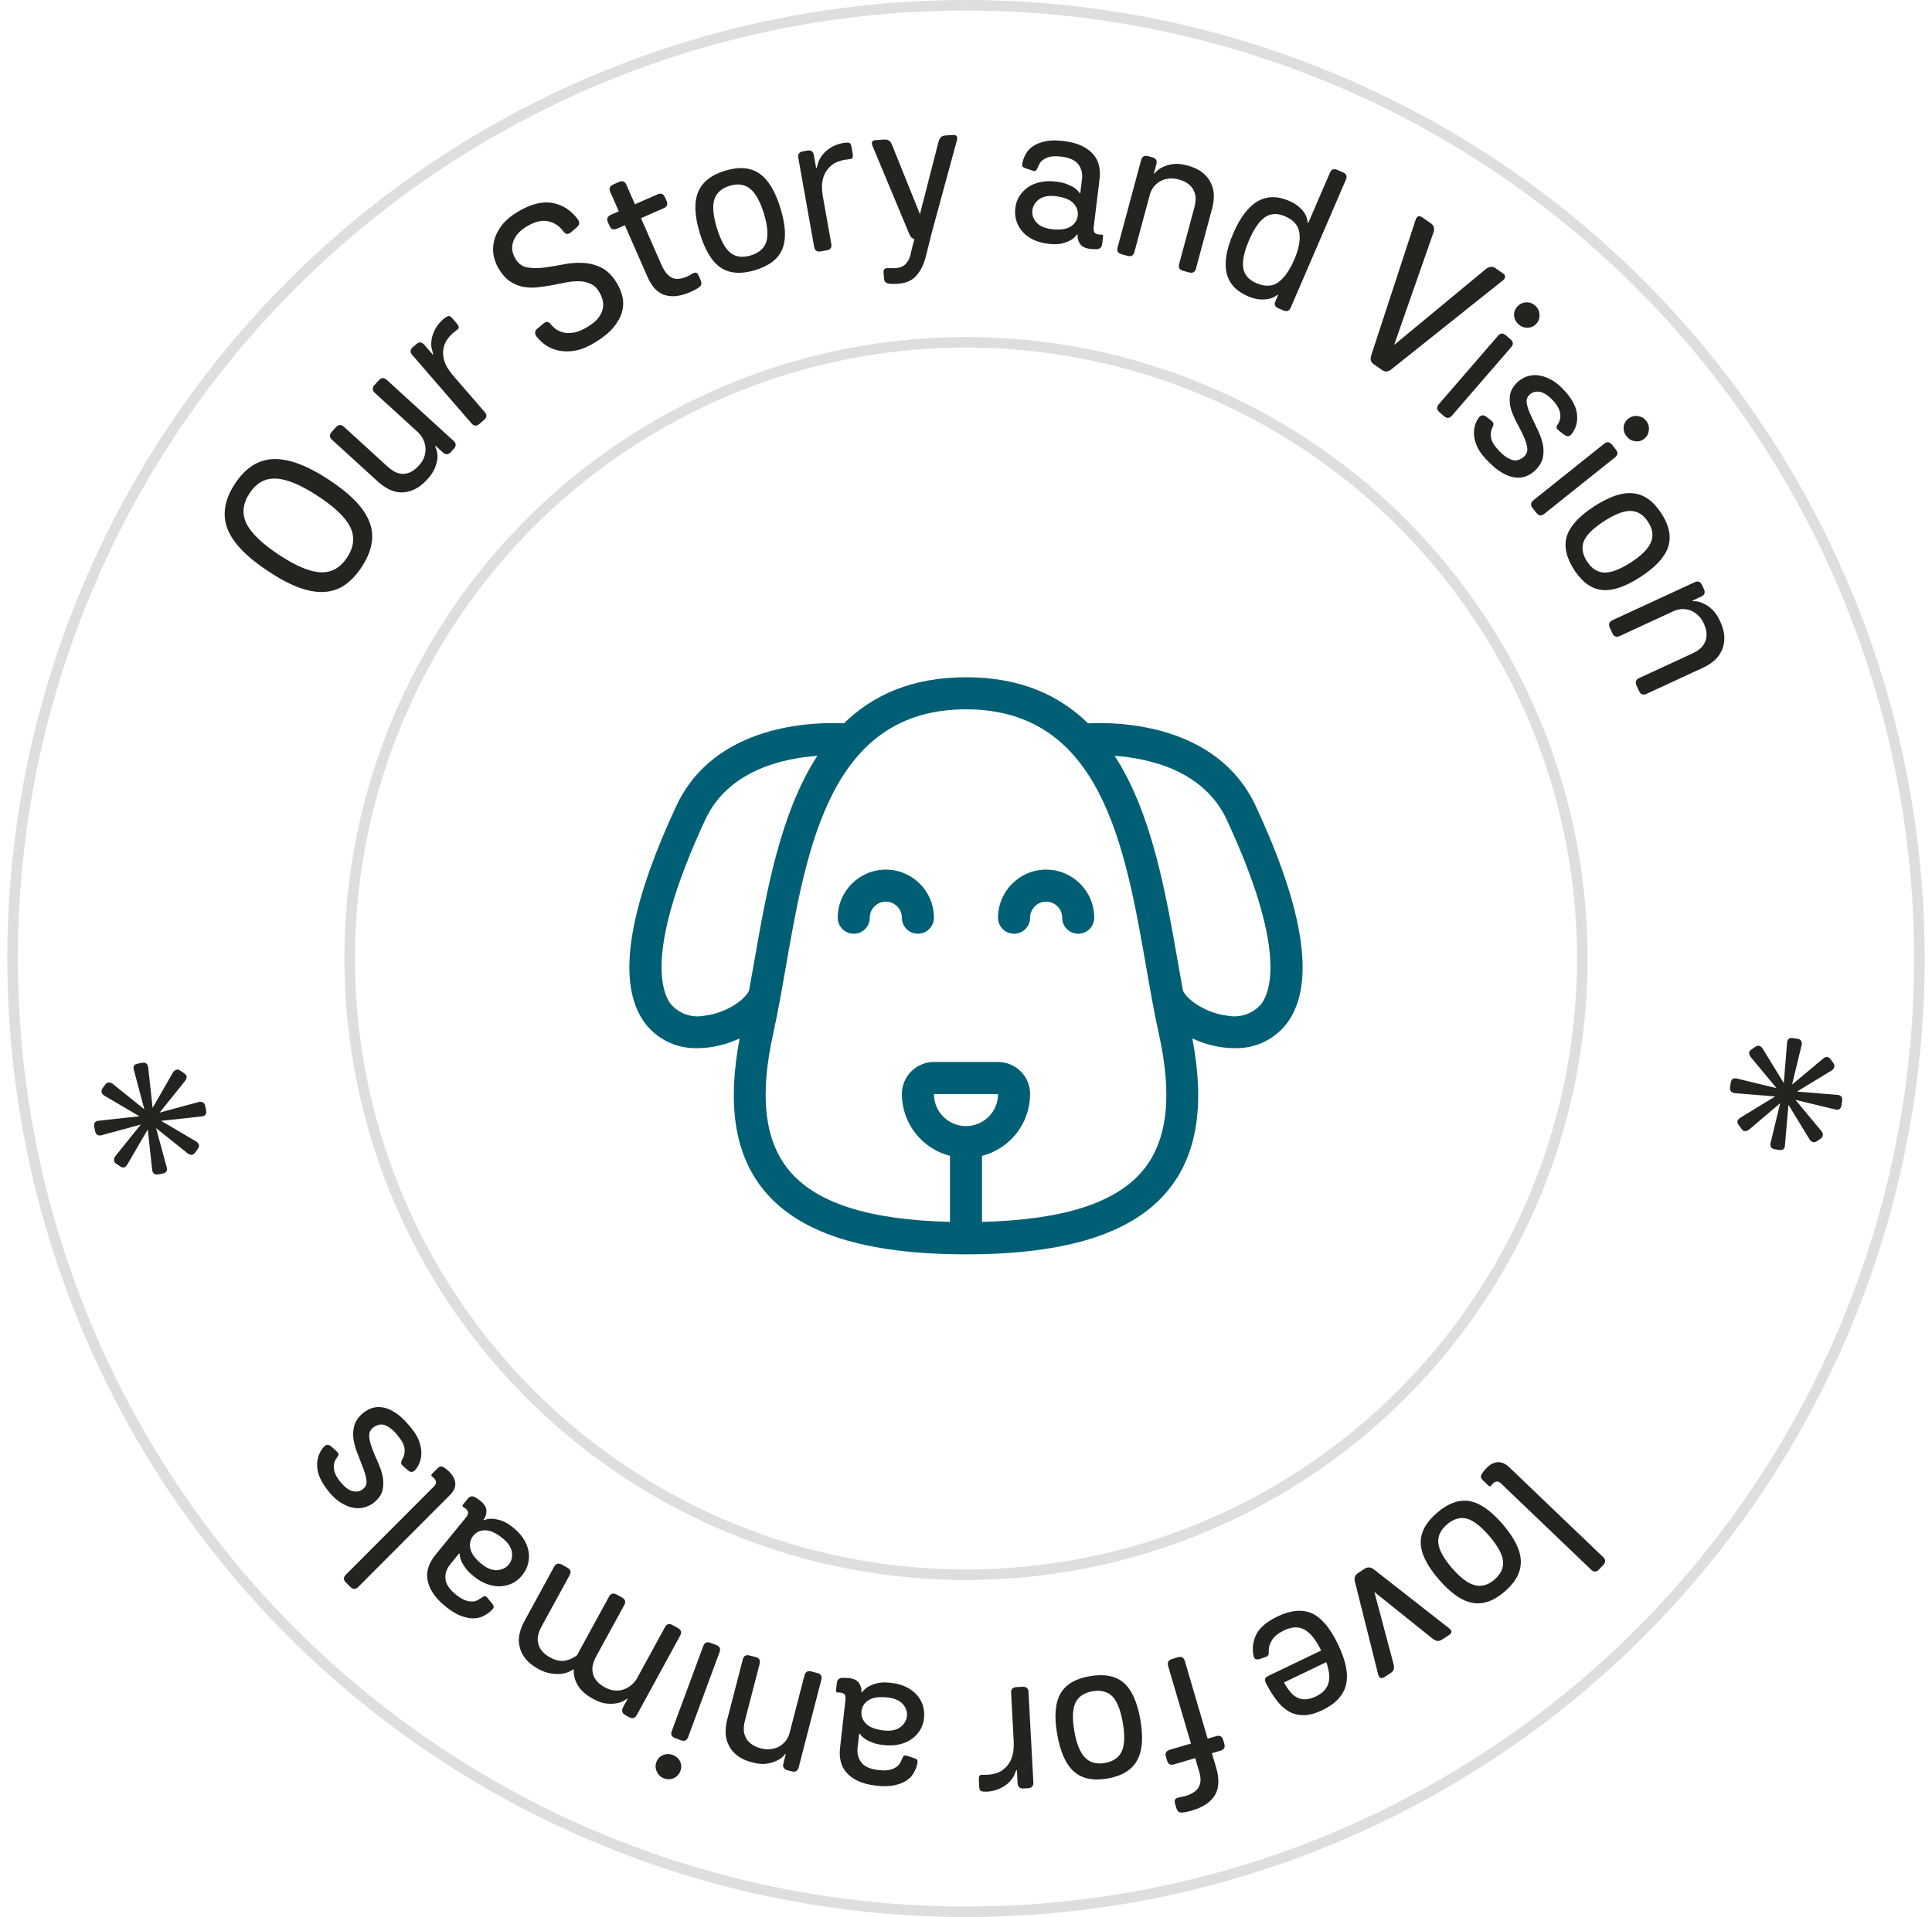
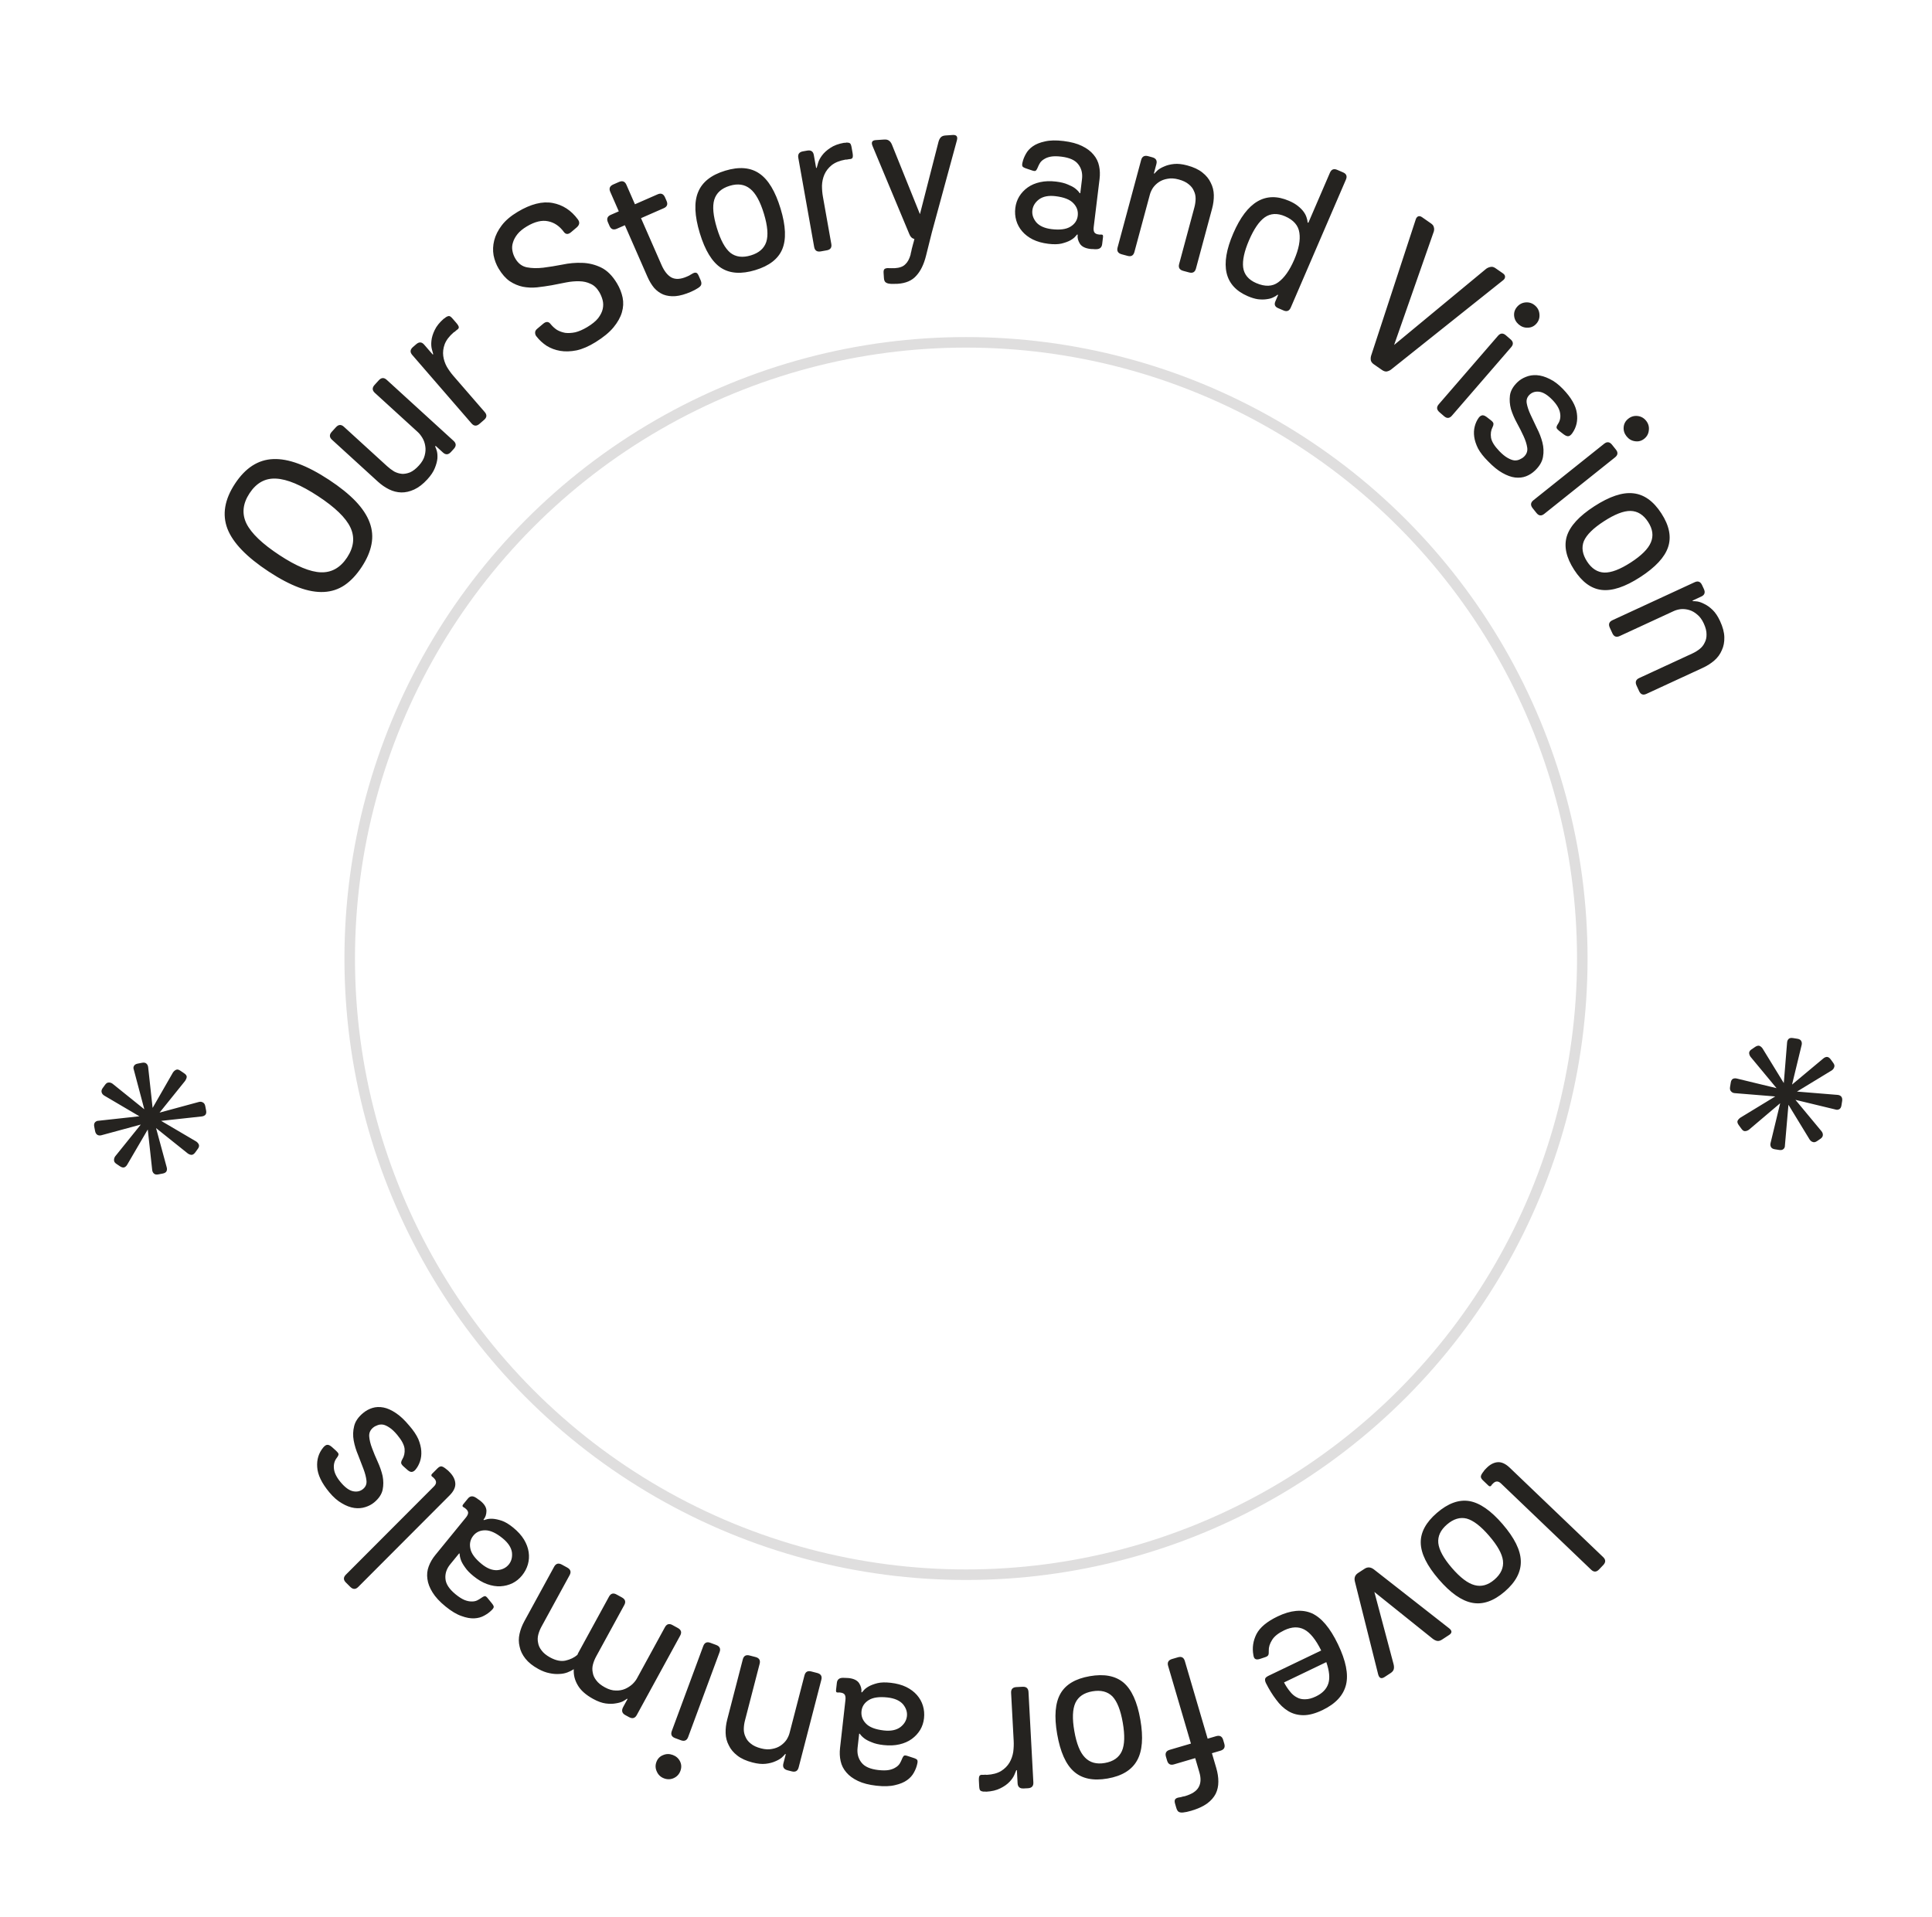
<svg xmlns="http://www.w3.org/2000/svg" fill="none" viewBox="0 0 132 131" height="131" width="132">
  <path fill="#252320" d="M6.438 76.985C6.413 76.857 6.433 76.758 6.495 76.689C6.558 76.62 6.642 76.585 6.746 76.584L9.524 76.28L7.13 74.871C7.034 74.814 6.972 74.74 6.946 74.65C6.919 74.56 6.939 74.466 7.005 74.368L7.186 74.119C7.262 74.019 7.343 73.971 7.429 73.973C7.513 73.966 7.599 73.993 7.686 74.052L9.86 75.802L9.144 73.103C9.106 73.005 9.108 72.919 9.151 72.845C9.192 72.761 9.277 72.707 9.405 72.682L9.708 72.624C9.836 72.599 9.935 72.618 10.004 72.681C10.073 72.744 10.112 72.827 10.123 72.929L10.427 75.708L11.816 73.289C11.876 73.202 11.945 73.141 12.024 73.107C12.101 73.063 12.2 73.082 12.32 73.164L12.582 73.342C12.702 73.423 12.761 73.507 12.758 73.593C12.747 73.681 12.711 73.768 12.652 73.856L10.902 76.03L13.585 75.302C13.684 75.274 13.776 75.284 13.862 75.335C13.946 75.376 14 75.46 14.025 75.588L14.083 75.891C14.107 76.019 14.088 76.118 14.025 76.187C13.961 76.247 13.877 76.282 13.775 76.292L11.01 76.594L13.404 78.002C13.491 78.062 13.553 78.135 13.589 78.224C13.616 78.314 13.591 78.409 13.515 78.508L13.335 78.757C13.259 78.857 13.179 78.91 13.095 78.917C13.008 78.915 12.922 78.884 12.834 78.824L10.663 77.088L11.391 79.771C11.419 79.87 11.413 79.962 11.372 80.045C11.329 80.12 11.244 80.17 11.116 80.194L10.813 80.252C10.685 80.277 10.586 80.258 10.517 80.195C10.448 80.132 10.408 80.049 10.398 79.947L10.096 77.182L8.69 79.59C8.64 79.675 8.576 79.735 8.497 79.77C8.407 79.796 8.307 79.773 8.198 79.698L7.952 79.532C7.843 79.458 7.79 79.378 7.792 79.292C7.784 79.198 7.809 79.108 7.869 79.02L9.619 76.846L6.936 77.574C6.837 77.603 6.745 77.596 6.661 77.555C6.576 77.505 6.521 77.416 6.496 77.288L6.438 76.985ZM24.711 38.746C24.357 39.284 23.968 39.698 23.542 39.988C23.122 40.27 22.652 40.425 22.132 40.451C21.612 40.478 21.042 40.377 20.422 40.148C19.794 39.913 19.105 39.55 18.357 39.058C16.852 38.068 15.912 37.093 15.539 36.132C15.17 35.164 15.342 34.138 16.055 33.054C16.768 31.97 17.639 31.409 18.669 31.371C19.704 31.326 20.975 31.798 22.48 32.788C23.228 33.28 23.834 33.768 24.298 34.252C24.754 34.731 25.073 35.214 25.255 35.702C25.437 36.19 25.479 36.687 25.381 37.192C25.288 37.69 25.065 38.208 24.711 38.746ZM23.717 38.092C24.178 37.39 24.253 36.708 23.941 36.044C23.629 35.381 22.895 34.67 21.741 33.911C20.572 33.142 19.612 32.74 18.864 32.706C18.121 32.664 17.516 32.998 17.049 33.708C16.583 34.417 16.513 35.109 16.841 35.782C17.174 36.448 17.925 37.166 19.095 37.935C20.249 38.694 21.193 39.085 21.925 39.109C22.658 39.133 23.255 38.794 23.717 38.092ZM26.442 31.851C26.593 31.989 26.754 32.111 26.924 32.215C27.093 32.307 27.271 32.361 27.456 32.379C27.635 32.391 27.825 32.356 28.026 32.274C28.221 32.186 28.419 32.032 28.62 31.811C28.828 31.584 28.959 31.356 29.015 31.129C29.077 30.895 29.09 30.68 29.055 30.483C29.026 30.28 28.961 30.094 28.861 29.927C28.761 29.76 28.656 29.626 28.545 29.525L25.609 26.845C25.423 26.675 25.418 26.493 25.594 26.3L25.877 25.99C26.053 25.797 26.234 25.785 26.421 25.955L30.991 30.127C31.177 30.297 31.182 30.479 31.006 30.672L30.808 30.889C30.631 31.082 30.45 31.093 30.264 30.923L29.768 30.47L29.73 30.512C29.759 30.563 29.796 30.661 29.842 30.804C29.882 30.941 29.896 31.112 29.886 31.317C29.868 31.516 29.809 31.74 29.708 31.989C29.613 32.231 29.443 32.487 29.198 32.756C28.902 33.08 28.602 33.311 28.298 33.451C27.994 33.59 27.7 33.657 27.415 33.65C27.131 33.643 26.854 33.573 26.583 33.44C26.313 33.307 26.057 33.13 25.816 32.91L22.683 30.05C22.497 29.88 22.492 29.699 22.668 29.506L22.951 29.195C23.127 29.003 23.308 28.991 23.495 29.161L26.442 31.851ZM28.166 24.256C28.001 24.066 28.017 23.885 28.215 23.714L28.437 23.522C28.634 23.351 28.816 23.36 28.98 23.551L29.567 24.228L29.599 24.201C29.577 24.133 29.546 24.018 29.504 23.857C29.463 23.695 29.453 23.505 29.476 23.289C29.499 23.059 29.573 22.816 29.697 22.56C29.822 22.291 30.033 22.029 30.329 21.772C30.343 21.76 30.36 21.751 30.381 21.746C30.395 21.734 30.409 21.721 30.423 21.709L30.455 21.682C30.559 21.616 30.64 21.589 30.699 21.6C30.752 21.604 30.83 21.666 30.934 21.786L31.172 22.061C31.288 22.195 31.347 22.298 31.348 22.371C31.343 22.437 31.296 22.497 31.206 22.55L31.132 22.614C31.111 22.632 31.09 22.65 31.069 22.669C31.041 22.68 31.017 22.695 30.996 22.713C30.692 22.976 30.488 23.246 30.382 23.523C30.283 23.793 30.25 24.062 30.284 24.329C30.319 24.583 30.401 24.827 30.529 25.062C30.665 25.29 30.812 25.495 30.971 25.679L33.116 28.155C33.281 28.346 33.268 28.524 33.078 28.689L32.76 28.964C32.562 29.135 32.381 29.125 32.216 28.934L28.166 24.256ZM40.942 19.953C40.779 19.68 40.581 19.494 40.348 19.395C40.117 19.282 39.86 19.224 39.575 19.22C39.298 19.212 38.999 19.238 38.677 19.3C38.363 19.357 38.037 19.421 37.699 19.492C37.364 19.55 37.029 19.599 36.693 19.636C36.365 19.669 36.041 19.656 35.723 19.596C35.413 19.531 35.114 19.405 34.828 19.217C34.55 19.024 34.296 18.735 34.066 18.351C33.904 18.078 33.789 17.777 33.723 17.447C33.664 17.113 33.679 16.773 33.766 16.427C33.853 16.081 34.024 15.74 34.279 15.403C34.535 15.066 34.899 14.756 35.372 14.474C36.261 13.943 37.054 13.741 37.75 13.869C38.446 13.997 39.022 14.37 39.479 14.989C39.627 15.183 39.601 15.367 39.401 15.541L39.011 15.872C38.908 15.955 38.817 15.993 38.737 15.986C38.657 15.98 38.587 15.935 38.526 15.852C38.232 15.451 37.875 15.207 37.454 15.122C37.029 15.028 36.543 15.144 35.998 15.469C35.718 15.636 35.503 15.814 35.354 16.001C35.205 16.188 35.102 16.379 35.045 16.576C34.984 16.765 34.973 16.956 35.013 17.15C35.048 17.336 35.115 17.513 35.216 17.681C35.412 18.01 35.675 18.206 36.007 18.269C36.338 18.332 36.707 18.34 37.114 18.293C37.528 18.241 37.965 18.171 38.422 18.082C38.876 17.985 39.325 17.945 39.77 17.962C40.223 17.975 40.655 18.08 41.068 18.28C41.48 18.479 41.845 18.843 42.16 19.372C42.342 19.677 42.469 19.998 42.54 20.336C42.606 20.666 42.59 21.002 42.49 21.344C42.39 21.686 42.198 22.029 41.914 22.373C41.63 22.716 41.221 23.052 40.689 23.381C40.229 23.667 39.797 23.854 39.394 23.942C38.986 24.023 38.612 24.034 38.273 23.976C37.933 23.918 37.626 23.802 37.349 23.631C37.081 23.454 36.851 23.243 36.661 22.998C36.597 22.927 36.564 22.844 36.561 22.748C36.553 22.644 36.601 22.55 36.703 22.467L37.105 22.129C37.306 21.955 37.478 21.961 37.621 22.147C37.746 22.301 37.889 22.433 38.053 22.542C38.219 22.639 38.406 22.706 38.614 22.745C38.825 22.771 39.056 22.758 39.308 22.706C39.554 22.645 39.822 22.529 40.111 22.357C40.447 22.156 40.7 21.951 40.868 21.742C41.032 21.524 41.136 21.316 41.179 21.116C41.226 20.903 41.224 20.698 41.171 20.501C41.119 20.304 41.042 20.121 40.942 19.953ZM45.195 18.101C45.382 18.529 45.61 18.816 45.878 18.963C46.155 19.107 46.503 19.087 46.922 18.904C46.964 18.885 47.007 18.866 47.05 18.847C47.093 18.829 47.129 18.808 47.16 18.784C47.194 18.769 47.23 18.748 47.27 18.721C47.382 18.651 47.471 18.622 47.537 18.634C47.608 18.634 47.674 18.702 47.734 18.838L47.863 19.133C47.919 19.262 47.934 19.367 47.909 19.449C47.884 19.532 47.811 19.609 47.691 19.683C47.557 19.772 47.4 19.856 47.22 19.934C46.818 20.11 46.46 20.211 46.145 20.237C45.839 20.259 45.563 20.222 45.317 20.126C45.08 20.026 44.87 19.873 44.688 19.668C44.515 19.458 44.363 19.204 44.232 18.905L42.693 15.391L42.142 15.632C41.911 15.733 41.745 15.668 41.644 15.438L41.537 15.194C41.432 14.955 41.495 14.784 41.726 14.683L42.278 14.442L41.694 13.108C41.593 12.877 41.662 12.709 41.901 12.605L42.286 12.436C42.525 12.331 42.695 12.394 42.797 12.625L43.381 13.959L44.932 13.279C45.163 13.178 45.331 13.247 45.436 13.487L45.542 13.73C45.644 13.961 45.579 14.127 45.348 14.228L43.796 14.908L45.195 18.101ZM51.607 18.456C50.651 18.746 49.87 18.695 49.264 18.304C48.654 17.904 48.171 17.114 47.813 15.935C47.453 14.747 47.413 13.813 47.695 13.133C47.973 12.444 48.59 11.954 49.546 11.664C50.502 11.374 51.282 11.44 51.888 11.861C52.491 12.273 52.973 13.073 53.333 14.261C53.691 15.439 53.727 16.365 53.444 17.036C53.166 17.696 52.553 18.169 51.607 18.456ZM51.302 17.451C51.856 17.284 52.206 16.977 52.354 16.532C52.5 16.079 52.446 15.437 52.194 14.606C51.94 13.766 51.626 13.198 51.253 12.902C50.877 12.596 50.413 12.528 49.859 12.696C49.296 12.866 48.944 13.183 48.801 13.646C48.665 14.097 48.724 14.742 48.979 15.581C49.231 16.412 49.539 16.977 49.903 17.276C50.273 17.564 50.739 17.622 51.302 17.451ZM54.542 10.783C54.498 10.535 54.604 10.388 54.861 10.342L55.151 10.291C55.408 10.245 55.559 10.346 55.603 10.594L55.76 11.476L55.801 11.469C55.818 11.4 55.849 11.285 55.897 11.125C55.944 10.965 56.033 10.797 56.163 10.623C56.3 10.437 56.488 10.266 56.726 10.11C56.971 9.943 57.286 9.825 57.672 9.757C57.691 9.754 57.71 9.755 57.73 9.761C57.748 9.758 57.767 9.754 57.785 9.751L57.827 9.744C57.949 9.741 58.033 9.759 58.078 9.798C58.121 9.829 58.157 9.922 58.185 10.078L58.248 10.436C58.279 10.611 58.277 10.73 58.241 10.793C58.203 10.847 58.132 10.874 58.028 10.874L57.931 10.891C57.904 10.896 57.876 10.901 57.848 10.906C57.819 10.902 57.791 10.902 57.763 10.907C57.368 10.977 57.054 11.104 56.821 11.288C56.598 11.47 56.432 11.684 56.324 11.931C56.224 12.166 56.169 12.418 56.16 12.685C56.16 12.95 56.181 13.203 56.224 13.442L56.797 16.667C56.842 16.915 56.739 17.061 56.491 17.105L56.078 17.179C55.821 17.225 55.67 17.123 55.626 16.875L54.542 10.783ZM63.666 15.885L63.267 17.483C63.119 18.073 62.896 18.527 62.599 18.846C62.312 19.174 61.889 19.356 61.331 19.393C61.228 19.4 61.13 19.402 61.036 19.399C60.943 19.405 60.859 19.401 60.783 19.388C60.661 19.377 60.565 19.341 60.495 19.28C60.436 19.228 60.401 19.132 60.392 18.993L60.369 18.643C60.36 18.504 60.386 18.413 60.449 18.372C60.521 18.329 60.618 18.314 60.741 18.324C60.788 18.33 60.844 18.331 60.909 18.327C60.984 18.331 61.059 18.331 61.134 18.326C61.46 18.305 61.697 18.219 61.846 18.068C62.005 17.927 62.126 17.708 62.21 17.413C62.21 17.413 62.216 17.375 62.23 17.299C62.253 17.223 62.275 17.128 62.295 17.014C62.326 16.909 62.356 16.795 62.385 16.672C62.423 16.547 62.453 16.433 62.474 16.329C62.313 16.293 62.198 16.184 62.13 16.001L59.611 9.967C59.511 9.721 59.586 9.589 59.837 9.573L60.41 9.535C60.55 9.525 60.659 9.551 60.738 9.611C60.816 9.662 60.883 9.751 60.938 9.879L62.853 14.634L64.124 9.681C64.162 9.548 64.216 9.446 64.286 9.376C64.356 9.306 64.461 9.266 64.601 9.257L65.09 9.224C65.351 9.207 65.448 9.327 65.38 9.584L63.666 15.885ZM73.808 13.203L73.925 12.245C73.974 11.846 73.889 11.507 73.669 11.226C73.459 10.946 73.076 10.773 72.52 10.705C72.233 10.67 71.993 10.669 71.801 10.702C71.618 10.736 71.465 10.792 71.343 10.871C71.221 10.941 71.126 11.028 71.057 11.133C70.998 11.229 70.949 11.326 70.909 11.425C70.855 11.559 70.802 11.642 70.751 11.674C70.701 11.696 70.618 11.686 70.501 11.643L70.108 11.511C69.973 11.466 69.889 11.418 69.858 11.367C69.828 11.307 69.83 11.213 69.864 11.086C69.905 10.903 69.98 10.714 70.088 10.521C70.197 10.318 70.355 10.145 70.561 10C70.777 9.848 71.054 9.736 71.391 9.665C71.73 9.584 72.155 9.574 72.664 9.636C73.174 9.699 73.593 9.811 73.921 9.973C74.258 10.137 74.521 10.333 74.709 10.563C74.906 10.794 75.034 11.054 75.093 11.343C75.153 11.623 75.164 11.921 75.125 12.236L74.725 15.515C74.705 15.682 74.722 15.807 74.778 15.889C74.835 15.961 74.928 16.006 75.058 16.022L75.156 16.034C75.174 16.036 75.193 16.033 75.213 16.026C75.288 16.026 75.333 16.041 75.348 16.071C75.364 16.101 75.368 16.144 75.361 16.2L75.302 16.686C75.273 16.918 75.132 17.032 74.879 17.029C74.822 17.032 74.761 17.029 74.696 17.021C74.63 17.023 74.56 17.019 74.486 17.01C74.144 16.968 73.909 16.85 73.782 16.656C73.656 16.452 73.605 16.253 73.629 16.059L73.633 16.031L73.591 16.026C73.591 16.026 73.553 16.068 73.477 16.153C73.41 16.239 73.295 16.328 73.134 16.421C72.982 16.506 72.78 16.58 72.528 16.644C72.286 16.699 71.985 16.704 71.624 16.66C71.216 16.61 70.861 16.511 70.56 16.361C70.268 16.213 70.027 16.028 69.838 15.807C69.648 15.587 69.514 15.34 69.434 15.067C69.355 14.794 69.333 14.509 69.369 14.213C69.404 13.926 69.493 13.664 69.635 13.427C69.787 13.183 69.981 12.976 70.218 12.807C70.455 12.639 70.737 12.518 71.066 12.446C71.395 12.373 71.758 12.361 72.156 12.409C72.481 12.449 72.745 12.514 72.951 12.605C73.157 12.687 73.32 12.772 73.441 12.862C73.587 12.974 73.696 13.086 73.767 13.198L73.808 13.203ZM73.634 14.748C73.674 14.423 73.577 14.139 73.343 13.894C73.111 13.64 72.703 13.477 72.119 13.406C71.647 13.349 71.272 13.42 70.993 13.621C70.724 13.824 70.571 14.073 70.535 14.369C70.5 14.657 70.589 14.931 70.801 15.192C71.024 15.445 71.372 15.6 71.845 15.658C72.41 15.726 72.84 15.671 73.134 15.491C73.429 15.31 73.596 15.063 73.634 14.748ZM78.876 11.861C78.921 11.805 78.994 11.729 79.098 11.631C79.211 11.536 79.359 11.45 79.544 11.374C79.731 11.289 79.954 11.233 80.213 11.206C80.471 11.179 80.772 11.212 81.114 11.304C81.547 11.42 81.89 11.58 82.145 11.784C82.408 11.99 82.601 12.226 82.723 12.491C82.856 12.749 82.926 13.029 82.932 13.33C82.938 13.631 82.898 13.94 82.814 14.255L81.711 18.351C81.645 18.595 81.491 18.683 81.247 18.618L80.842 18.509C80.59 18.441 80.496 18.285 80.562 18.042L81.603 14.175C81.656 13.977 81.684 13.782 81.688 13.589C81.691 13.397 81.653 13.217 81.572 13.051C81.502 12.877 81.384 12.725 81.217 12.593C81.052 12.452 80.82 12.341 80.523 12.261C80.244 12.186 79.992 12.171 79.767 12.217C79.544 12.254 79.35 12.327 79.185 12.437C79.02 12.547 78.883 12.68 78.774 12.834C78.674 12.991 78.603 13.146 78.562 13.299L77.506 17.219C77.441 17.462 77.286 17.551 77.043 17.486L76.638 17.377C76.385 17.309 76.292 17.153 76.357 16.91L77.966 10.935C78.031 10.691 78.191 10.604 78.443 10.671L78.727 10.748C78.979 10.816 79.073 10.972 79.007 11.215L78.836 11.85L78.876 11.861ZM88.424 17.749C88.738 17.02 88.856 16.405 88.777 15.904C88.707 15.406 88.38 15.032 87.798 14.78C87.266 14.551 86.803 14.576 86.41 14.853C86.028 15.125 85.671 15.647 85.338 16.419C85.013 17.173 84.879 17.791 84.936 18.273C85.001 18.758 85.299 19.116 85.83 19.345C86.43 19.603 86.931 19.585 87.332 19.291C87.746 18.991 88.11 18.477 88.424 17.749ZM90.865 11.803C90.964 11.572 91.13 11.506 91.361 11.606L91.76 11.778C91.991 11.877 92.057 12.043 91.957 12.274L88.189 21.017C88.089 21.248 87.924 21.314 87.692 21.214L87.32 21.054C87.105 20.961 87.044 20.808 87.137 20.594L87.325 20.157L87.286 20.14C87.219 20.202 87.122 20.262 86.996 20.319C86.878 20.381 86.728 20.422 86.545 20.445C86.371 20.472 86.172 20.473 85.949 20.448C85.739 20.418 85.505 20.348 85.248 20.237C83.653 19.55 83.324 18.122 84.258 15.953C85.197 13.776 86.467 13.033 88.07 13.724C88.319 13.831 88.522 13.949 88.68 14.078C88.846 14.211 88.977 14.344 89.072 14.476C89.168 14.609 89.233 14.739 89.27 14.866C89.315 14.998 89.338 15.109 89.339 15.201L89.391 15.223L90.865 11.803ZM96.73 14.987C96.76 14.895 96.812 14.829 96.885 14.788C96.966 14.754 97.056 14.771 97.156 14.84L97.765 15.264C97.88 15.343 97.946 15.429 97.962 15.52C97.992 15.608 97.992 15.705 97.965 15.811L95.25 23.573L101.543 18.365C101.632 18.302 101.729 18.261 101.833 18.242C101.942 18.215 102.054 18.242 102.169 18.322L102.687 18.681C102.786 18.751 102.834 18.829 102.83 18.917C102.826 19.005 102.785 19.079 102.709 19.14L95.031 25.262C94.942 25.325 94.845 25.366 94.742 25.385C94.643 25.396 94.536 25.361 94.421 25.282L93.869 24.898C93.754 24.819 93.685 24.73 93.661 24.634C93.642 24.53 93.646 24.425 93.674 24.32L96.73 14.987ZM103.653 20.965C103.812 20.782 104.01 20.681 104.247 20.664C104.484 20.647 104.694 20.718 104.878 20.877C105.061 21.035 105.162 21.233 105.179 21.47C105.203 21.713 105.136 21.927 104.977 22.11C104.818 22.294 104.62 22.387 104.382 22.392C104.151 22.402 103.944 22.327 103.76 22.169C103.577 22.01 103.473 21.816 103.45 21.586C103.427 21.356 103.495 21.149 103.653 20.965ZM99.2 28.404C99.035 28.595 98.857 28.608 98.666 28.443L98.349 28.168C98.151 27.997 98.135 27.817 98.3 27.626L102.348 22.946C102.513 22.755 102.694 22.745 102.891 22.916L103.209 23.191C103.4 23.356 103.413 23.534 103.248 23.724L99.2 28.404ZM104.125 31.206C104.306 31.031 104.38 30.824 104.344 30.586C104.309 30.348 104.225 30.085 104.092 29.799C103.965 29.519 103.815 29.223 103.643 28.909C103.471 28.596 103.335 28.28 103.235 27.961C103.149 27.643 103.125 27.329 103.164 27.019C103.209 26.703 103.38 26.403 103.675 26.118C103.837 25.962 104.03 25.841 104.257 25.753C104.489 25.658 104.738 25.62 105.001 25.638C105.278 25.656 105.567 25.741 105.868 25.892C106.175 26.036 106.481 26.266 106.786 26.582C107.349 27.167 107.665 27.717 107.735 28.233C107.811 28.743 107.707 29.2 107.422 29.604C107.327 29.734 107.237 29.802 107.151 29.807C107.072 29.818 106.967 29.777 106.837 29.682L106.534 29.449C106.43 29.367 106.369 29.297 106.35 29.237C106.338 29.171 106.369 29.082 106.444 28.972C106.593 28.75 106.641 28.497 106.587 28.212C106.539 27.934 106.367 27.64 106.069 27.331C105.738 26.988 105.435 26.801 105.158 26.769C104.895 26.738 104.676 26.807 104.501 26.975C104.333 27.137 104.27 27.334 104.312 27.565C104.354 27.797 104.441 28.056 104.574 28.343C104.708 28.629 104.851 28.932 105.003 29.252C105.169 29.572 105.295 29.897 105.381 30.229C105.467 30.561 105.481 30.891 105.422 31.22C105.369 31.542 105.189 31.853 104.88 32.15C104.698 32.325 104.494 32.457 104.268 32.545C104.042 32.633 103.791 32.661 103.514 32.63C103.251 32.599 102.962 32.494 102.649 32.317C102.342 32.146 102.013 31.879 101.664 31.516C101.365 31.22 101.14 30.932 100.987 30.652C100.847 30.372 100.759 30.106 100.724 29.855C100.689 29.603 100.7 29.366 100.757 29.143C100.814 28.919 100.904 28.723 101.026 28.553C101.087 28.469 101.157 28.414 101.237 28.389C101.323 28.358 101.435 28.393 101.572 28.494L101.874 28.728C101.991 28.822 102.046 28.906 102.038 28.978C102.037 29.044 102.015 29.117 101.974 29.195C101.865 29.404 101.831 29.645 101.872 29.916C101.92 30.181 102.109 30.485 102.439 30.828C102.64 31.036 102.825 31.188 102.995 31.284C103.171 31.386 103.325 31.445 103.457 31.46C103.595 31.47 103.718 31.449 103.824 31.398C103.944 31.347 104.044 31.283 104.125 31.206ZM111.247 28.615C111.436 28.463 111.649 28.401 111.885 28.427C112.121 28.454 112.315 28.562 112.467 28.751C112.618 28.941 112.681 29.154 112.654 29.39C112.634 29.633 112.528 29.831 112.339 29.982C112.149 30.134 111.937 30.189 111.702 30.15C111.474 30.118 111.284 30.007 111.132 29.817C110.981 29.628 110.914 29.418 110.934 29.187C110.953 28.957 111.057 28.766 111.247 28.615ZM105.509 35.115C105.312 35.273 105.135 35.253 104.978 35.056L104.716 34.728C104.553 34.524 104.57 34.343 104.766 34.185L109.601 30.323C109.798 30.166 109.978 30.189 110.141 30.394L110.403 30.722C110.561 30.919 110.541 31.096 110.344 31.253L105.509 35.115ZM107.551 38.938C107.008 38.1 106.841 37.335 107.05 36.644C107.267 35.948 107.893 35.265 108.927 34.596C109.969 33.922 110.856 33.626 111.588 33.709C112.327 33.786 112.968 34.244 113.51 35.083C114.053 35.921 114.205 36.69 113.968 37.388C113.738 38.081 113.102 38.765 112.06 39.439C111.026 40.108 110.146 40.399 109.423 40.311C108.712 40.227 108.088 39.769 107.551 38.938ZM108.432 38.368C108.747 38.854 109.138 39.106 109.606 39.126C110.082 39.14 110.685 38.911 111.414 38.44C112.15 37.964 112.61 37.505 112.792 37.065C112.982 36.62 112.92 36.154 112.605 35.668C112.286 35.175 111.884 34.923 111.4 34.914C110.929 34.907 110.325 35.142 109.589 35.619C108.86 36.09 108.402 36.542 108.215 36.974C108.04 37.41 108.113 37.874 108.432 38.368ZM115.656 41.079C115.727 41.077 115.834 41.084 115.975 41.101C116.12 41.126 116.282 41.185 116.458 41.279C116.643 41.368 116.829 41.503 117.016 41.684C117.202 41.865 117.37 42.117 117.519 42.439C117.707 42.845 117.804 43.212 117.811 43.538C117.821 43.872 117.764 44.171 117.639 44.434C117.526 44.702 117.356 44.935 117.129 45.133C116.902 45.33 116.64 45.498 116.343 45.635L112.492 47.414C112.264 47.52 112.096 47.459 111.991 47.23L111.815 46.849C111.705 46.611 111.765 46.44 111.993 46.334L115.628 44.654C115.814 44.568 115.982 44.465 116.132 44.344C116.282 44.224 116.395 44.079 116.471 43.91C116.56 43.746 116.601 43.557 116.595 43.344C116.598 43.127 116.534 42.878 116.405 42.599C116.284 42.336 116.133 42.133 115.954 41.99C115.783 41.843 115.603 41.741 115.412 41.685C115.222 41.629 115.032 41.608 114.844 41.624C114.66 41.647 114.495 41.692 114.351 41.759L110.666 43.462C110.437 43.568 110.27 43.506 110.164 43.278L109.988 42.896C109.878 42.659 109.938 42.488 110.167 42.382L115.784 39.786C116.013 39.68 116.182 39.746 116.291 39.983L116.415 40.25C116.524 40.487 116.465 40.659 116.236 40.764L115.639 41.04L115.656 41.079ZM125.813 75.54C125.793 75.669 125.741 75.756 125.659 75.799C125.576 75.843 125.486 75.848 125.387 75.813L122.67 75.157L124.444 77.294C124.516 77.381 124.549 77.471 124.543 77.565C124.538 77.659 124.487 77.74 124.391 77.81L124.137 77.983C124.032 78.051 123.939 78.07 123.859 78.038C123.778 78.016 123.706 77.962 123.644 77.876L122.192 75.493L121.951 78.275C121.953 78.379 121.922 78.459 121.856 78.515C121.789 78.58 121.691 78.602 121.562 78.582L121.258 78.534C121.129 78.513 121.042 78.462 120.999 78.38C120.955 78.297 120.946 78.206 120.971 78.106L121.627 75.389L119.5 77.193C119.414 77.255 119.329 77.289 119.243 77.294C119.155 77.309 119.069 77.257 118.984 77.14L118.797 76.883C118.712 76.766 118.685 76.667 118.717 76.587C118.757 76.509 118.82 76.438 118.906 76.376L121.29 74.925L118.519 74.699C118.416 74.692 118.333 74.651 118.269 74.575C118.204 74.508 118.182 74.41 118.202 74.281L118.251 73.976C118.271 73.847 118.322 73.761 118.405 73.717C118.486 73.683 118.576 73.678 118.676 73.704L121.379 74.358L119.605 72.22C119.543 72.135 119.51 72.045 119.506 71.95C119.512 71.856 119.567 71.775 119.672 71.707L119.926 71.534C120.032 71.466 120.125 71.443 120.207 71.465C120.287 71.497 120.358 71.555 120.42 71.641L121.874 74.011L122.099 71.24C122.106 71.137 122.143 71.053 122.21 70.988C122.275 70.932 122.373 70.915 122.502 70.935L122.806 70.983C122.935 71.003 123.021 71.055 123.065 71.137C123.109 71.22 123.118 71.311 123.093 71.411L122.438 74.114L124.578 72.326C124.654 72.263 124.735 72.228 124.821 72.223C124.915 72.228 125 72.284 125.078 72.391L125.253 72.631C125.33 72.738 125.353 72.831 125.322 72.912C125.298 73.002 125.243 73.079 125.158 73.141L122.774 74.592L125.545 74.818C125.648 74.825 125.731 74.861 125.796 74.928C125.86 75.005 125.882 75.107 125.861 75.236L125.813 75.54ZM102.552 101.37C102.363 101.189 102.178 101.193 101.998 101.382L101.92 101.463C101.907 101.476 101.901 101.489 101.901 101.503C101.837 101.583 101.768 101.588 101.694 101.517L101.319 101.159C101.225 101.069 101.177 100.984 101.175 100.905C101.18 100.832 101.221 100.742 101.298 100.635C101.324 100.594 101.349 100.561 101.375 100.534C101.394 100.5 101.42 100.467 101.452 100.433C101.478 100.406 101.507 100.376 101.539 100.342C101.784 100.086 102.042 99.945 102.312 99.919C102.582 99.894 102.862 100.019 103.152 100.297L109.534 106.405C109.716 106.579 109.717 106.761 109.536 106.95L109.246 107.253C109.071 107.435 108.893 107.439 108.711 107.265L102.552 101.37ZM98.174 103.382C98.93 102.73 99.665 102.46 100.378 102.573C101.097 102.692 101.859 103.218 102.663 104.152C103.473 105.092 103.888 105.93 103.906 106.666C103.93 107.409 103.564 108.106 102.808 108.758C102.051 109.41 101.311 109.667 100.587 109.527C99.869 109.394 99.104 108.858 98.294 107.917C97.49 106.984 97.081 106.153 97.069 105.424C97.056 104.709 97.424 104.028 98.174 103.382ZM98.859 104.177C98.421 104.555 98.224 104.977 98.269 105.444C98.32 105.917 98.629 106.483 99.195 107.141C99.768 107.805 100.285 108.197 100.746 108.318C101.213 108.445 101.666 108.32 102.104 107.942C102.549 107.558 102.744 107.126 102.687 106.645C102.629 106.177 102.313 105.611 101.74 104.947C101.174 104.289 100.663 103.897 100.209 103.771C99.755 103.658 99.305 103.793 98.859 104.177ZM92.572 108.081C92.505 107.824 92.577 107.627 92.788 107.489L93.234 107.199C93.437 107.066 93.647 107.08 93.863 107.24L99.012 111.271C99.22 111.436 99.218 111.588 99.007 111.725L98.526 112.039C98.409 112.115 98.301 112.146 98.203 112.132C98.105 112.118 98 112.069 97.89 111.985L93.901 108.786L95.215 113.728C95.248 113.863 95.25 113.978 95.223 114.074C95.196 114.169 95.124 114.255 95.007 114.331L94.597 114.599C94.377 114.742 94.232 114.681 94.16 114.416L92.572 108.081ZM86.114 113.351C85.963 113.403 85.852 113.41 85.781 113.371C85.707 113.345 85.658 113.254 85.635 113.1C85.543 112.605 85.614 112.127 85.846 111.663C86.083 111.207 86.564 110.806 87.287 110.459C88.179 110.03 88.957 109.957 89.62 110.239C90.279 110.534 90.877 111.24 91.414 112.359C91.956 113.487 92.139 114.408 91.965 115.123C91.786 115.851 91.251 116.429 90.359 116.857C89.871 117.091 89.435 117.208 89.051 117.206C88.667 117.204 88.322 117.111 88.016 116.926C87.71 116.742 87.435 116.481 87.19 116.143C86.94 115.817 86.708 115.442 86.494 115.017C86.441 114.908 86.422 114.813 86.436 114.734C86.441 114.659 86.524 114.583 86.684 114.506L90.268 112.786C89.9 112.041 89.515 111.563 89.114 111.352C88.712 111.141 88.255 111.159 87.742 111.405C87.338 111.599 87.061 111.82 86.911 112.068C86.752 112.32 86.677 112.563 86.686 112.797C86.692 112.939 86.682 113.037 86.656 113.091C86.626 113.157 86.552 113.208 86.435 113.244L86.114 113.351ZM89.911 115.923C90.357 115.709 90.639 115.413 90.758 115.035C90.872 114.67 90.826 114.185 90.618 113.58L87.728 114.968C87.85 115.199 87.984 115.404 88.132 115.582C88.271 115.763 88.429 115.9 88.607 115.99C88.777 116.085 88.968 116.127 89.181 116.118C89.398 116.118 89.642 116.053 89.911 115.923ZM83.088 118.641C83.338 118.568 83.499 118.652 83.57 118.894L83.649 119.162C83.72 119.404 83.63 119.562 83.379 119.635L82.802 119.805L83.098 120.812C83.195 121.144 83.243 121.456 83.241 121.748C83.242 122.049 83.182 122.325 83.061 122.574C82.931 122.827 82.734 123.05 82.47 123.244C82.197 123.441 81.836 123.605 81.389 123.737C81.165 123.802 80.982 123.842 80.84 123.854C80.727 123.868 80.631 123.857 80.553 123.822C80.474 123.786 80.413 123.693 80.368 123.54L80.285 123.258C80.243 123.115 80.247 123.012 80.296 122.949C80.346 122.885 80.436 122.844 80.567 122.825C80.611 122.812 80.653 122.805 80.691 122.803C80.727 122.793 80.767 122.781 80.812 122.768C80.86 122.764 80.906 122.755 80.951 122.742C81.443 122.597 81.761 122.387 81.903 122.112C82.049 121.845 82.062 121.511 81.944 121.108L81.66 120.14L80.209 120.567C79.968 120.638 79.811 120.552 79.74 120.31L79.661 120.042C79.59 119.8 79.676 119.644 79.917 119.573L81.368 119.146L79.81 113.841C79.739 113.599 79.828 113.441 80.079 113.367L80.482 113.249C80.724 113.178 80.88 113.263 80.951 113.505L82.51 118.811L83.088 118.641ZM74.454 114.541C75.437 114.37 76.206 114.516 76.761 114.978C77.316 115.45 77.7 116.293 77.911 117.506C78.124 118.729 78.049 119.661 77.687 120.302C77.326 120.952 76.654 121.363 75.67 121.534C74.686 121.705 73.92 121.545 73.37 121.053C72.822 120.571 72.441 119.718 72.228 118.495C72.017 117.281 72.094 116.359 72.457 115.727C72.813 115.106 73.479 114.711 74.454 114.541ZM74.633 115.576C74.063 115.675 73.678 115.936 73.477 116.359C73.277 116.792 73.252 117.436 73.401 118.291C73.551 119.155 73.793 119.758 74.127 120.097C74.463 120.446 74.915 120.571 75.486 120.472C76.065 120.371 76.453 120.1 76.651 119.658C76.841 119.227 76.861 118.579 76.711 117.715C76.562 116.86 76.326 116.262 76.001 115.92C75.669 115.59 75.213 115.475 74.633 115.576ZM70.602 121.799C70.615 122.051 70.492 122.184 70.231 122.198L69.937 122.213C69.676 122.227 69.539 122.109 69.525 121.857L69.477 120.962L69.436 120.965C69.411 121.031 69.365 121.141 69.299 121.294C69.232 121.447 69.124 121.603 68.974 121.76C68.814 121.928 68.607 122.075 68.352 122.2C68.088 122.336 67.761 122.414 67.369 122.435C67.351 122.436 67.332 122.433 67.313 122.424C67.294 122.425 67.275 122.426 67.257 122.427L67.215 122.43C67.093 122.418 67.012 122.389 66.972 122.345C66.933 122.309 66.909 122.212 66.9 122.054L66.881 121.691C66.871 121.513 66.888 121.396 66.932 121.337C66.976 121.288 67.05 121.27 67.153 121.283L67.251 121.278C67.279 121.277 67.307 121.275 67.335 121.274C67.364 121.281 67.392 121.285 67.42 121.283C67.82 121.262 68.147 121.174 68.401 121.02C68.645 120.867 68.836 120.674 68.973 120.443C69.101 120.221 69.186 119.978 69.228 119.714C69.261 119.45 69.27 119.198 69.257 118.955L69.082 115.684C69.068 115.432 69.188 115.3 69.439 115.286L69.859 115.264C70.12 115.25 70.257 115.369 70.27 115.62L70.602 121.799ZM58.701 118.469L58.593 119.429C58.548 119.827 58.637 120.166 58.859 120.445C59.072 120.722 59.457 120.892 60.013 120.955C60.301 120.987 60.541 120.986 60.732 120.952C60.915 120.916 61.067 120.858 61.189 120.778C61.309 120.707 61.404 120.619 61.472 120.514C61.53 120.417 61.578 120.319 61.618 120.22C61.67 120.085 61.722 120.002 61.773 119.97C61.822 119.947 61.906 119.957 62.023 119.998L62.417 120.127C62.553 120.17 62.637 120.217 62.669 120.268C62.7 120.328 62.699 120.422 62.665 120.549C62.626 120.733 62.553 120.922 62.447 121.116C62.339 121.32 62.183 121.495 61.979 121.641C61.764 121.796 61.488 121.91 61.151 121.985C60.813 122.069 60.389 122.082 59.879 122.025C59.369 121.967 58.949 121.859 58.619 121.7C58.28 121.539 58.016 121.345 57.825 121.117C57.626 120.888 57.495 120.629 57.434 120.34C57.371 120.061 57.358 119.764 57.394 119.448L57.763 116.165C57.782 115.998 57.763 115.874 57.707 115.792C57.649 115.72 57.555 115.677 57.425 115.662L57.328 115.651C57.31 115.649 57.291 115.652 57.271 115.659C57.196 115.66 57.15 115.645 57.135 115.615C57.12 115.585 57.115 115.543 57.121 115.487L57.176 115C57.202 114.768 57.342 114.652 57.596 114.653C57.652 114.65 57.713 114.652 57.778 114.659C57.844 114.657 57.914 114.661 57.988 114.669C58.331 114.708 58.567 114.823 58.696 115.016C58.823 115.218 58.876 115.417 58.854 115.612L58.851 115.64L58.893 115.644C58.893 115.644 58.93 115.602 59.006 115.516C59.072 115.43 59.185 115.339 59.346 115.245C59.497 115.158 59.698 115.082 59.95 115.017C60.191 114.959 60.492 114.951 60.854 114.992C61.262 115.038 61.618 115.134 61.92 115.281C62.214 115.427 62.456 115.609 62.648 115.828C62.839 116.047 62.976 116.292 63.058 116.564C63.14 116.837 63.164 117.121 63.131 117.418C63.099 117.705 63.013 117.968 62.873 118.206C62.723 118.452 62.531 118.66 62.295 118.831C62.06 119.002 61.779 119.125 61.451 119.201C61.123 119.277 60.76 119.292 60.361 119.247C60.036 119.211 59.771 119.148 59.565 119.059C59.358 118.979 59.193 118.895 59.072 118.806C58.925 118.696 58.815 118.585 58.743 118.473L58.701 118.469ZM58.861 116.923C58.825 117.247 58.924 117.531 59.16 117.774C59.395 118.025 59.804 118.184 60.389 118.25C60.861 118.303 61.236 118.228 61.513 118.025C61.78 117.82 61.93 117.569 61.964 117.272C61.996 116.985 61.905 116.711 61.69 116.452C61.465 116.202 61.115 116.05 60.642 115.996C60.077 115.933 59.647 115.992 59.354 116.175C59.061 116.358 58.897 116.607 58.861 116.923ZM53.646 119.859C53.603 119.915 53.53 119.993 53.427 120.091C53.315 120.188 53.167 120.275 52.983 120.353C52.797 120.439 52.575 120.497 52.316 120.527C52.058 120.557 51.757 120.527 51.414 120.438C50.98 120.326 50.635 120.169 50.379 119.968C50.113 119.764 49.918 119.53 49.794 119.267C49.658 119.01 49.585 118.731 49.577 118.429C49.568 118.128 49.604 117.82 49.686 117.503L50.749 113.397C50.812 113.153 50.966 113.062 51.21 113.126L51.617 113.231C51.87 113.296 51.965 113.451 51.901 113.695L50.898 117.571C50.846 117.77 50.82 117.966 50.818 118.158C50.817 118.35 50.857 118.53 50.939 118.695C51.01 118.868 51.13 119.02 51.299 119.15C51.465 119.29 51.698 119.398 51.996 119.475C52.276 119.548 52.528 119.56 52.753 119.512C52.975 119.473 53.168 119.398 53.332 119.286C53.496 119.174 53.632 119.041 53.739 118.885C53.838 118.728 53.907 118.572 53.947 118.418L54.964 114.488C55.028 114.244 55.181 114.154 55.425 114.217L55.832 114.322C56.085 114.387 56.18 114.542 56.116 114.786L54.566 120.777C54.502 121.021 54.344 121.11 54.091 121.044L53.807 120.971C53.554 120.905 53.459 120.75 53.522 120.507L53.687 119.87L53.646 119.859ZM46.488 121.012C46.404 121.24 46.254 121.403 46.038 121.503C45.822 121.602 45.6 121.609 45.373 121.525C45.145 121.441 44.982 121.291 44.883 121.075C44.775 120.856 44.763 120.632 44.847 120.405C44.931 120.177 45.084 120.02 45.306 119.933C45.518 119.842 45.738 119.839 45.966 119.923C46.193 120.008 46.358 120.153 46.461 120.36C46.563 120.567 46.572 120.785 46.488 121.012ZM48.048 112.484C48.136 112.247 48.298 112.173 48.534 112.26L48.928 112.406C49.173 112.497 49.252 112.66 49.164 112.897L47.016 118.7C46.928 118.936 46.762 119.009 46.517 118.918L46.123 118.772C45.887 118.685 45.812 118.523 45.9 118.287L48.048 112.484ZM40.532 116.098C40.025 115.82 39.67 115.505 39.47 115.151C39.266 114.805 39.177 114.442 39.203 114.063C39.071 114.15 38.924 114.224 38.763 114.285C38.589 114.35 38.4 114.385 38.195 114.39C37.986 114.403 37.767 114.385 37.539 114.334C37.299 114.288 37.047 114.193 36.785 114.05C36.4 113.84 36.104 113.603 35.897 113.341C35.689 113.079 35.557 112.804 35.501 112.518C35.431 112.236 35.429 111.948 35.495 111.653C35.559 111.359 35.67 111.069 35.827 110.782L37.861 107.06C37.982 106.839 38.157 106.791 38.387 106.916L38.755 107.118C38.984 107.243 39.039 107.416 38.918 107.637L36.998 111.151C36.899 111.331 36.826 111.514 36.777 111.7C36.729 111.886 36.724 112.07 36.763 112.251C36.79 112.436 36.869 112.612 37.001 112.78C37.128 112.956 37.323 113.115 37.585 113.259C37.978 113.473 38.332 113.545 38.648 113.473C38.964 113.401 39.232 113.271 39.452 113.082C39.466 113.037 39.487 112.99 39.514 112.941C39.54 112.891 39.567 112.842 39.594 112.793L41.608 109.108C41.729 108.886 41.9 108.836 42.121 108.957L42.49 109.159C42.719 109.284 42.773 109.457 42.653 109.678L40.732 113.192C40.634 113.372 40.56 113.555 40.512 113.741C40.463 113.927 40.459 114.111 40.498 114.292C40.525 114.477 40.604 114.653 40.736 114.821C40.863 114.997 41.062 115.159 41.332 115.306C41.594 115.449 41.842 115.521 42.076 115.521C42.305 115.53 42.517 115.492 42.713 115.407C42.895 115.326 43.06 115.219 43.207 115.087C43.341 114.958 43.444 114.828 43.516 114.697L45.429 111.196C45.55 110.974 45.721 110.924 45.942 111.045L46.31 111.247C46.54 111.372 46.594 111.545 46.473 111.766L43.506 117.196C43.385 117.417 43.21 117.465 42.98 117.34L42.722 117.199C42.493 117.074 42.446 116.888 42.58 116.642L42.875 116.102L42.838 116.082C42.782 116.126 42.693 116.183 42.569 116.254C42.437 116.32 42.273 116.368 42.075 116.398C41.873 116.437 41.643 116.439 41.386 116.405C41.128 116.37 40.843 116.268 40.532 116.098ZM31.372 106.147L30.761 106.895C30.508 107.206 30.399 107.539 30.435 107.893C30.464 108.242 30.695 108.593 31.129 108.947C31.353 109.13 31.555 109.259 31.735 109.334C31.908 109.402 32.068 109.436 32.213 109.434C32.353 109.44 32.48 109.417 32.594 109.366C32.695 109.316 32.789 109.26 32.876 109.198C32.993 109.113 33.082 109.071 33.142 109.071C33.196 109.079 33.261 109.132 33.337 109.231L33.598 109.552C33.689 109.662 33.734 109.747 33.734 109.807C33.727 109.874 33.676 109.952 33.578 110.042C33.446 110.175 33.282 110.294 33.087 110.4C32.887 110.513 32.661 110.576 32.41 110.588C32.146 110.602 31.852 110.549 31.528 110.429C31.198 110.317 30.835 110.098 30.437 109.774C30.039 109.449 29.745 109.131 29.554 108.819C29.355 108.501 29.238 108.194 29.202 107.899C29.158 107.599 29.188 107.31 29.293 107.034C29.392 106.766 29.541 106.508 29.742 106.262L31.83 103.702C31.936 103.572 31.988 103.457 31.984 103.358C31.975 103.266 31.919 103.179 31.818 103.096L31.742 103.034C31.728 103.022 31.71 103.014 31.69 103.01C31.626 102.97 31.596 102.933 31.599 102.9C31.602 102.866 31.622 102.828 31.657 102.784L31.967 102.404C32.114 102.224 32.295 102.202 32.508 102.34C32.557 102.368 32.607 102.402 32.657 102.444C32.714 102.478 32.771 102.518 32.829 102.566C33.097 102.784 33.232 103.009 33.236 103.241C33.234 103.48 33.171 103.675 33.047 103.827L33.029 103.849L33.062 103.875C33.062 103.875 33.116 103.86 33.226 103.829C33.328 103.792 33.473 103.777 33.659 103.785C33.833 103.794 34.043 103.839 34.29 103.92C34.524 104.002 34.782 104.158 35.064 104.388C35.382 104.648 35.629 104.921 35.804 105.209C35.972 105.49 36.077 105.775 36.12 106.062C36.162 106.35 36.144 106.63 36.066 106.904C35.987 107.177 35.854 107.429 35.665 107.661C35.482 107.885 35.268 108.059 35.022 108.184C34.763 108.31 34.488 108.381 34.197 108.397C33.907 108.413 33.604 108.364 33.287 108.251C32.97 108.137 32.657 107.953 32.346 107.699C32.092 107.493 31.903 107.297 31.778 107.11C31.647 106.931 31.555 106.771 31.501 106.631C31.437 106.458 31.405 106.306 31.404 106.173L31.372 106.147ZM32.343 104.933C32.137 105.187 32.067 105.479 32.134 105.81C32.195 106.149 32.453 106.504 32.909 106.876C33.278 107.177 33.633 107.317 33.976 107.295C34.312 107.268 34.574 107.138 34.763 106.907C34.945 106.682 35.017 106.403 34.976 106.069C34.922 105.736 34.711 105.419 34.342 105.118C33.901 104.759 33.508 104.576 33.162 104.572C32.817 104.567 32.544 104.688 32.343 104.933ZM29.653 101.569C29.838 101.384 29.837 101.199 29.653 101.015L29.573 100.935C29.56 100.922 29.547 100.916 29.534 100.916C29.454 100.85 29.451 100.78 29.523 100.708L29.889 100.341C29.982 100.249 30.067 100.202 30.147 100.202C30.219 100.209 30.308 100.252 30.414 100.331C30.454 100.357 30.487 100.383 30.513 100.41C30.546 100.43 30.579 100.456 30.612 100.489C30.639 100.515 30.668 100.545 30.701 100.578C30.953 100.828 31.088 101.089 31.108 101.36C31.128 101.63 30.997 101.907 30.713 102.191L24.473 108.445C24.295 108.623 24.113 108.62 23.928 108.435L23.631 108.139C23.453 107.961 23.453 107.782 23.631 107.604L29.653 101.569ZM25.49 97.557C25.297 97.718 25.209 97.919 25.226 98.159C25.244 98.399 25.309 98.667 25.421 98.962C25.527 99.25 25.654 99.557 25.803 99.882C25.952 100.207 26.065 100.533 26.141 100.858C26.204 101.182 26.205 101.496 26.143 101.802C26.075 102.114 25.883 102.401 25.567 102.664C25.395 102.807 25.192 102.914 24.961 102.986C24.721 103.063 24.471 103.083 24.209 103.046C23.935 103.007 23.653 102.902 23.364 102.729C23.068 102.563 22.779 102.311 22.499 101.974C21.98 101.349 21.704 100.777 21.673 100.257C21.634 99.743 21.771 99.295 22.085 98.913C22.189 98.79 22.284 98.73 22.37 98.731C22.45 98.725 22.552 98.774 22.675 98.878L22.959 99.133C23.057 99.222 23.113 99.296 23.128 99.357C23.135 99.424 23.097 99.51 23.014 99.615C22.849 99.826 22.783 100.075 22.816 100.363C22.843 100.643 22.994 100.949 23.269 101.279C23.573 101.645 23.862 101.854 24.136 101.906C24.396 101.956 24.619 101.904 24.806 101.749C24.986 101.6 25.063 101.408 25.038 101.174C25.013 100.939 24.945 100.675 24.833 100.379C24.721 100.084 24.601 99.771 24.472 99.441C24.33 99.11 24.228 98.776 24.166 98.439C24.105 98.102 24.115 97.772 24.198 97.448C24.274 97.13 24.477 96.834 24.807 96.559C25.001 96.398 25.213 96.282 25.445 96.211C25.677 96.139 25.93 96.129 26.204 96.181C26.464 96.231 26.744 96.357 27.044 96.557C27.338 96.749 27.646 97.04 27.968 97.427C28.244 97.744 28.448 98.048 28.58 98.338C28.699 98.628 28.767 98.899 28.783 99.153C28.8 99.406 28.771 99.642 28.698 99.86C28.625 100.079 28.521 100.268 28.387 100.428C28.32 100.508 28.246 100.558 28.165 100.577C28.076 100.602 27.968 100.559 27.839 100.447L27.554 100.193C27.444 100.09 27.396 100.002 27.409 99.931C27.415 99.865 27.442 99.794 27.488 99.719C27.613 99.519 27.665 99.281 27.643 99.008C27.615 98.74 27.449 98.423 27.144 98.057C26.959 97.835 26.786 97.669 26.623 97.562C26.455 97.447 26.306 97.377 26.175 97.352C26.038 97.332 25.914 97.344 25.804 97.387C25.681 97.429 25.577 97.485 25.49 97.557Z" />
  <circle stroke-width="0.72" stroke="#DFDEDE" r="42.107" cy="65.5" cx="66" />
-   <circle stroke-width="0.72" stroke="#DFDEDE" r="65.14" cy="65.5" cx="66" />
  <g clip-path="url(#clip0_396_1457)">
    <path fill="#005F74" d="M60.523 59.425C58.709 59.427 57.238 60.897 57.236 62.711C57.236 63.316 57.727 63.806 58.332 63.806C58.937 63.806 59.427 63.316 59.427 62.711C59.427 62.106 59.917 61.615 60.523 61.615C61.127 61.615 61.618 62.106 61.618 62.711C61.618 63.316 62.109 63.806 62.714 63.806C63.318 63.806 63.809 63.316 63.809 62.711C63.807 60.897 62.337 59.427 60.523 59.425Z" />
-     <path fill="#005F74" d="M71.476 59.425C69.662 59.427 68.192 60.897 68.189 62.711C68.189 63.316 68.68 63.806 69.285 63.806C69.89 63.806 70.38 63.316 70.38 62.711C70.38 62.106 70.871 61.615 71.476 61.615C72.081 61.615 72.571 62.106 72.571 62.711C72.571 63.316 73.061 63.806 73.666 63.806C74.271 63.806 74.762 63.316 74.762 62.711C74.76 60.897 73.29 59.427 71.476 59.425Z" />
-     <path fill="#005F74" d="M85.797 55.084C83.165 49.422 76.341 49.331 74.34 49.428C72.363 47.501 69.704 46.28 66 46.28C62.296 46.28 59.637 47.501 57.66 49.428C55.659 49.331 48.837 49.425 46.203 55.084C42.864 62.259 42.132 67.229 44.024 69.856C44.871 71.015 46.238 71.677 47.672 71.624C47.905 71.624 48.138 71.61 48.37 71.583C49.121 71.492 49.852 71.281 50.536 70.96C49.677 75.455 50.192 78.844 52.142 81.275C54.538 84.261 59.072 85.714 66 85.714C72.928 85.714 77.462 84.261 79.858 81.275C81.808 78.844 82.323 75.455 81.464 70.96C82.148 71.281 82.879 71.492 83.63 71.583C83.862 71.61 84.095 71.624 84.329 71.624C85.762 71.677 87.129 71.015 87.976 69.856C89.868 67.229 89.135 62.259 85.797 55.084ZM48.123 69.407C47.255 69.581 46.362 69.261 45.802 68.575C45.17 67.698 44.137 64.718 48.188 56.008C49.75 52.65 53.465 51.823 55.843 51.649C53.318 55.543 52.365 60.934 51.533 65.693C51.414 66.375 51.296 67.04 51.176 67.696C50.846 68.386 49.545 69.244 48.123 69.407ZM66 76.951C64.791 76.949 63.81 75.969 63.809 74.76H68.191C68.19 75.969 67.21 76.949 66 76.951ZM78.15 79.903C76.315 82.19 72.676 83.359 67.095 83.496V78.986C69.025 78.489 70.375 76.752 70.381 74.76C70.38 73.551 69.4 72.571 68.191 72.569H63.809C62.6 72.571 61.62 73.551 61.618 74.76C61.624 76.752 62.975 78.489 64.905 78.986V83.496C59.324 83.359 55.684 82.19 53.85 79.903C52.225 77.877 51.891 74.839 52.83 70.616C53.142 69.206 53.412 67.666 53.691 66.07C55.133 57.82 56.767 48.471 66 48.471C75.233 48.471 76.867 57.82 78.309 66.07C78.588 67.666 78.858 69.206 79.17 70.616C80.109 74.839 79.775 77.877 78.15 79.903ZM86.198 68.575C85.636 69.258 84.745 69.577 83.877 69.408C82.455 69.244 81.154 68.386 80.823 67.696C80.704 67.041 80.586 66.375 80.467 65.694C79.635 60.934 78.682 55.542 76.156 51.648C78.534 51.822 82.25 52.651 83.811 56.008C87.863 64.718 86.831 67.698 86.198 68.575Z" />
  </g>
  <defs>
    <clipPath id="clip0_396_1457">
-       <rect transform="translate(43 43)" fill="white" height="46" width="46" />
-     </clipPath>
+       </clipPath>
  </defs>
</svg>